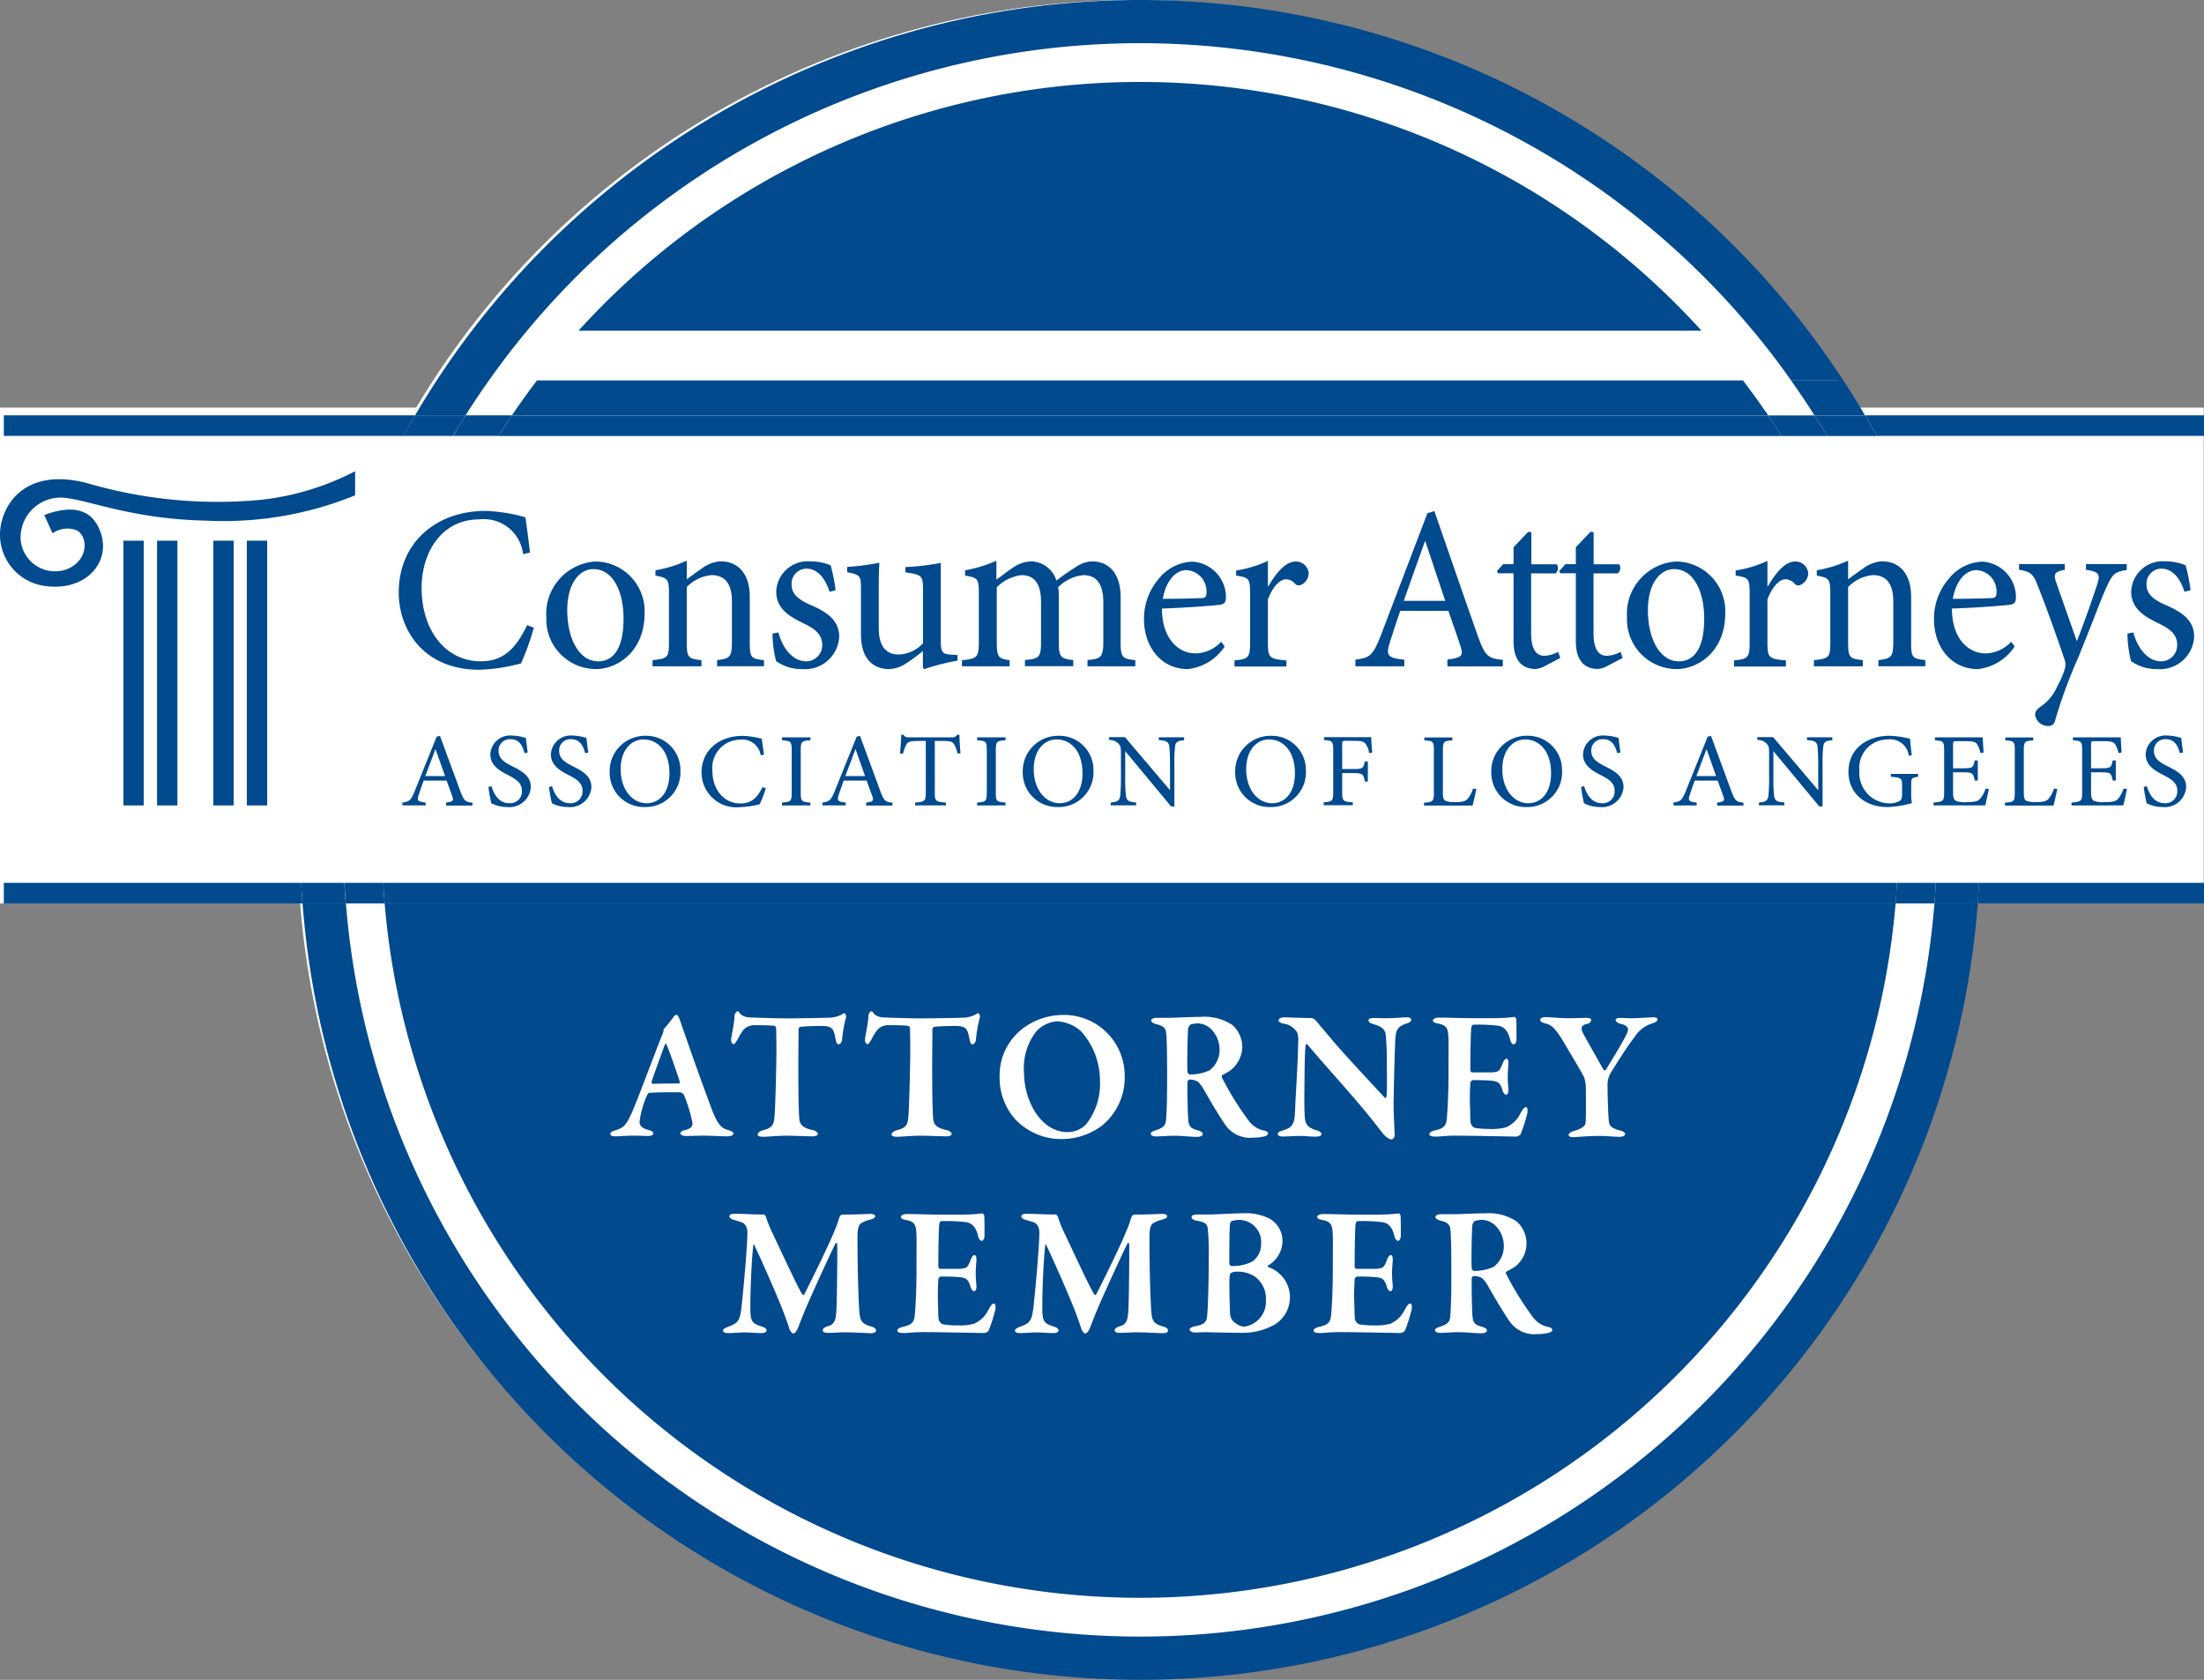
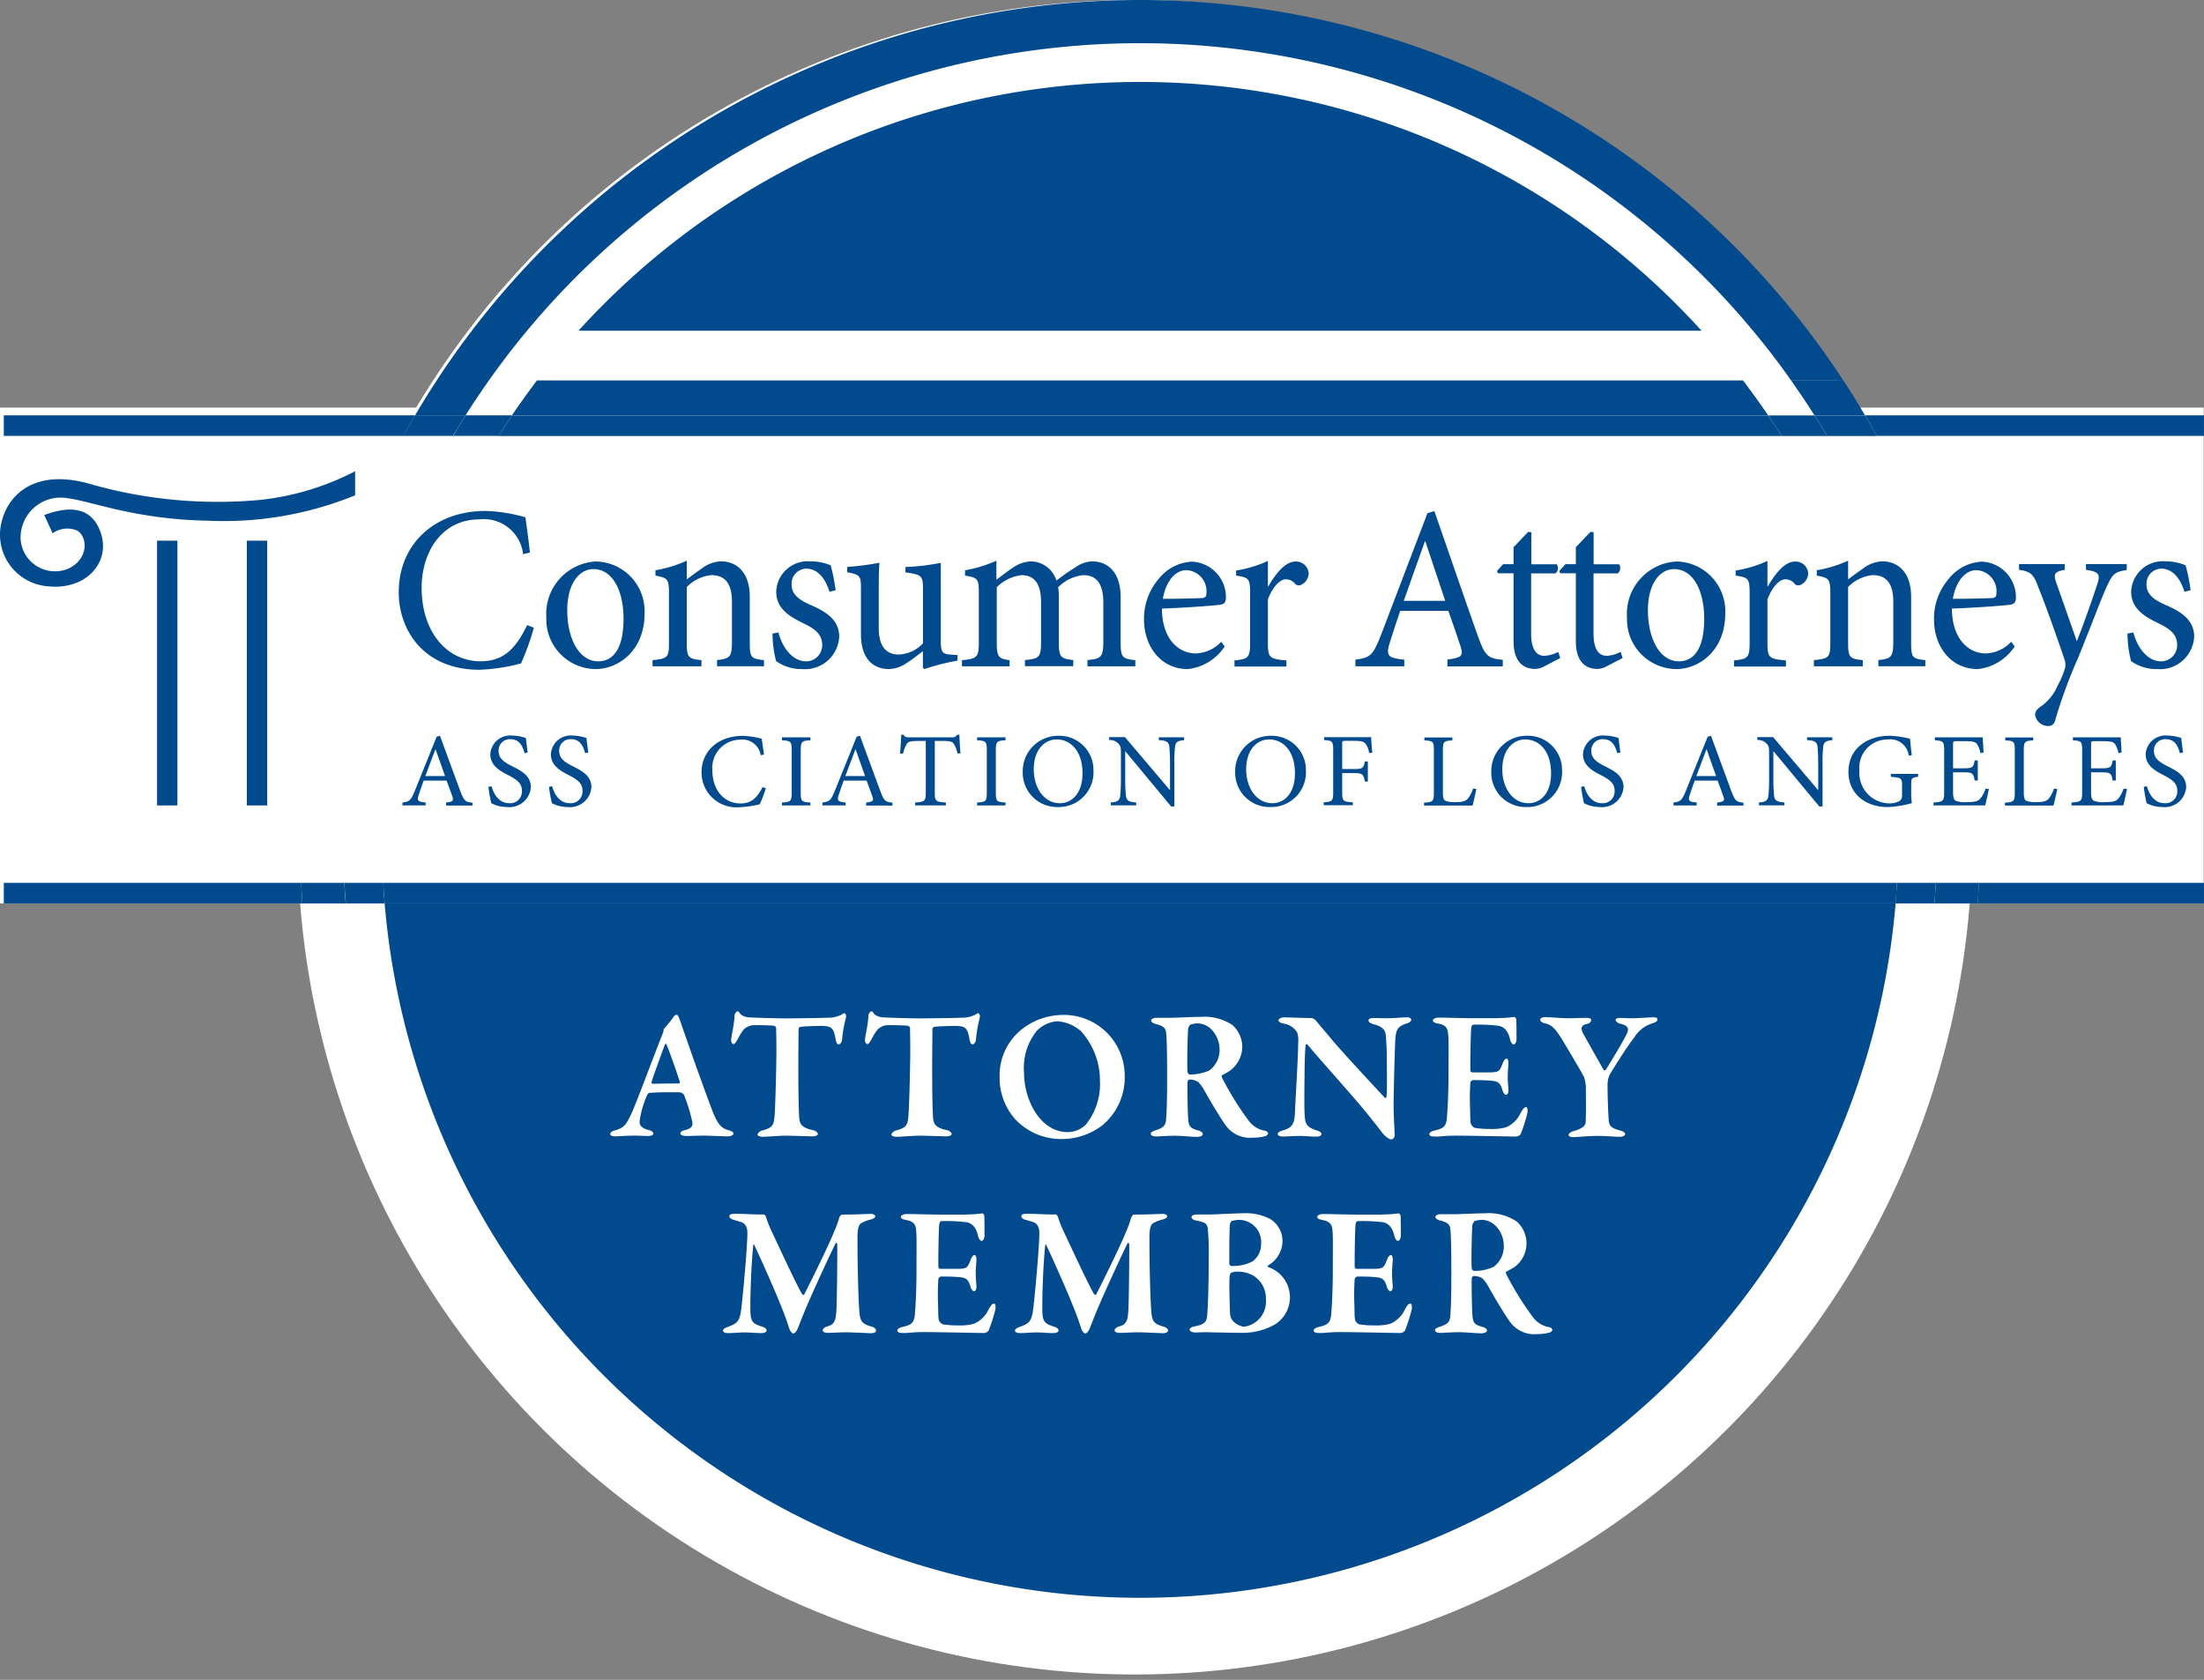
<svg xmlns="http://www.w3.org/2000/svg" width="200.026" height="152.483" viewBox="0 0 200.026 152.483">
  <rect x="0" y="0" width="200.026" height="152.483" fill="#808080" stroke="none" />
  <defs>
    <style> .cls-1 { fill: #fff; } .cls-2 { fill: #024a8e; } </style>
  </defs>
  <g id="Consumer_Attorneys_of_Los_Angeles_CAALA_-_Square" data-name="Consumer Attorneys of Los Angeles (CAALA) - Square" transform="translate(-548.917 -768.9)">
    <rect id="Rectangle_110" data-name="Rectangle 110" class="cls-1" width="200" height="45" transform="translate(548.917 805.9)" />
    <circle id="Ellipse_20" data-name="Ellipse 20" class="cls-1" cx="76" cy="76" r="76" transform="translate(575.917 768.9)" />
    <g id="badge" transform="translate(549.262 768.9)">
      <g id="Group_3626" data-name="Group 3626">
        <path id="Path_2066" data-name="Path 2066" class="cls-2" d="M2280.339,1532.9v1.867H2259.8c.042-.619.084-1.238.115-1.867Z" transform="translate(-2080.659 -1452.76)" />
        <path id="Path_2067" data-name="Path 2067" class="cls-2" d="M2193.155,1128.3v1.867h-29.7c-.346-.629-.7-1.248-1.06-1.867Z" transform="translate(-1993.476 -1090.601)" />
        <path id="Path_2068" data-name="Path 2068" class="cls-2" d="M2222.526,1532.9h3.923c-.031.619-.073,1.248-.115,1.867H2222.4C2222.452,1534.148,2222.484,1533.519,2222.526,1532.9Z" transform="translate(-2047.182 -1452.76)" />
-         <path id="Path_2069" data-name="Path 2069" class="cls-2" d="M958.6,1550.7h3.934a76.236,76.236,0,0,1-152.036,0h3.934a72.314,72.314,0,0,0,144.168,0Z" transform="translate(-783.384 -1468.693)" />
        <path id="Path_2070" data-name="Path 2070" class="cls-2" d="M2188.837,1532.9h3.524c-.031.629-.073,1.248-.126,1.867H2188.7C2188.753,1534.148,2188.795,1533.519,2188.837,1532.9Z" transform="translate(-2017.018 -1452.76)" />
        <path id="Path_2071" data-name="Path 2071" class="cls-2" d="M880.2,1532.9h137.392c-.031.619-.073,1.248-.126,1.867H880.336C880.284,1534.148,880.242,1533.519,880.2,1532.9Z" transform="translate(-845.773 -1452.76)" />
        <path id="Path_2072" data-name="Path 2072" class="cls-2" d="M881.5,1550.7h137.13a68.808,68.808,0,0,1-137.13,0Z" transform="translate(-846.937 -1468.693)" />
        <path id="Path_2073" data-name="Path 2073" class="cls-2" d="M2124.343,1130.267h-4.51c-.367-.629-.745-1.248-1.133-1.867h4.584C2123.641,1129.008,2124,1129.638,2124.343,1130.267Z" transform="translate(-1954.36 -1090.69)" />
        <path id="Path_2074" data-name="Path 2074" class="cls-2" d="M2105.1,1101.268h-4.584c-.682-1.08-1.385-2.129-2.119-3.168h4.741C2103.823,1099.139,2104.484,1100.2,2105.1,1101.268Z" transform="translate(-1936.19 -1063.568)" />
        <path id="Path_2075" data-name="Path 2075" class="cls-2" d="M1029.227,798.921A72.337,72.337,0,0,0,914.5,803.442c-.734,1.038-1.437,2.087-2.119,3.168H907.8a76.254,76.254,0,0,1,129.63-3.168h-4.741C1031.6,801.879,1030.444,800.379,1029.227,798.921Z" transform="translate(-870.478 -768.9)" />
        <path id="Path_2076" data-name="Path 2076" class="cls-2" d="M2083.939,1130.267h-4.123c-.4-.629-.808-1.248-1.217-1.867h4.206C2083.184,1129.008,2083.572,1129.638,2083.939,1130.267Z" transform="translate(-1918.466 -1090.69)" />
        <path id="Path_2077" data-name="Path 2077" class="cls-2" d="M1096.455,1130.267H980c.4-.629.808-1.248,1.217-1.867h114.011C1095.647,1129.008,1096.056,1129.627,1096.455,1130.267Z" transform="translate(-935.105 -1090.69)" />
        <path id="Path_2078" data-name="Path 2078" class="cls-2" d="M1105.621,1101.268H991.6c.734-1.08,1.49-2.129,2.276-3.168h109.458C1104.121,1099.139,1104.887,1100.2,1105.621,1101.268Z" transform="translate(-945.488 -1063.568)" />
        <path id="Path_2079" data-name="Path 2079" class="cls-2" d="M1151.127,862.384H1049.2a68.8,68.8,0,0,1,101.927,0Z" transform="translate(-997.046 -832.363)" />
        <path id="Path_2080" data-name="Path 2080" class="cls-2" d="M941.933,1128.3h4.206c-.42.619-.829,1.238-1.217,1.867H940.8C941.157,1129.548,941.534,1128.919,941.933,1128.3Z" transform="translate(-900.017 -1090.601)" />
        <path id="Path_2081" data-name="Path 2081" class="cls-2" d="M898.67,1128.3h4.584c-.388.619-.766,1.238-1.143,1.867H897.6C897.957,1129.548,898.313,1128.919,898.67,1128.3Z" transform="translate(-861.348 -1090.601)" />
        <path id="Path_2082" data-name="Path 2082" class="cls-2" d="M552,1128.3h37.332c-.367.619-.713,1.238-1.059,1.867H552Z" transform="translate(-552 -1090.601)" />
        <path id="Path_2083" data-name="Path 2083" class="cls-2" d="M850.35,1534.767h-3.524c-.052-.619-.094-1.238-.126-1.867h3.524C850.256,1533.519,850.3,1534.148,850.35,1534.767Z" transform="translate(-815.787 -1452.76)" />
        <path id="Path_2084" data-name="Path 2084" class="cls-2" d="M813.249,1534.767h-3.934c-.042-.619-.084-1.238-.115-1.867h3.923C813.155,1533.519,813.2,1534.148,813.249,1534.767Z" transform="translate(-782.221 -1452.76)" />
        <path id="Path_2085" data-name="Path 2085" class="cls-2" d="M579.1,1534.767H552V1532.9h26.99C579.011,1533.519,579.053,1534.148,579.1,1534.767Z" transform="translate(-552 -1452.76)" />
      </g>
    </g>
    <g id="ATTORNEY_MEMBER" data-name="ATTORNEY MEMBER" transform="translate(604.301 860.704)">
      <g id="MEMBER" transform="translate(10.227 18.325)">
        <path id="R" class="cls-1" d="M1797.433,1823.73a6.482,6.482,0,0,1-.64.357c-.084.031-.063.168-.031.241a27.277,27.277,0,0,0,2.476,3.975,2.288,2.288,0,0,0,1.416.839c.168.031.294.168.294.241,0,.1-.147.22-.262.252a4.217,4.217,0,0,1-1.1.136,2.718,2.718,0,0,1-2.476-1.1c-.462-.64-1.3-2.024-1.983-3.241a3.39,3.39,0,0,0-.524-.713,1.437,1.437,0,0,0-.787-.22.224.224,0,0,0-.178.168c-.031.336,0,2.58.052,3.357.052.724.168.892.923,1.1.283.084.4.2.4.325,0,.189-.315.252-.514.252-.577,0-1.3-.1-2.1-.1-.577,0-1.4.063-1.573.063-.409,0-.525-.115-.525-.273,0-.1.178-.2.4-.273.755-.241.934-.441.986-.975.094-1.3.094-2.717.094-4.154,0-1.8-.031-3.241-.084-3.692-.031-.409-.178-.661-.955-.839-.231-.063-.409-.189-.409-.325,0-.115.2-.241.472-.241h1.2c.608,0,1.972-.084,2.853-.084a4.558,4.558,0,0,1,2.853.745,2.659,2.659,0,0,1-.273,4.185Zm-1.594-3.745a1.837,1.837,0,0,0-1.332-.587,2.606,2.606,0,0,0-.619.115.8.8,0,0,0-.2.357c-.052.577-.115,3.525-.052,3.965a.268.268,0,0,0,.21.2,4.183,4.183,0,0,0,1.773-.367,2.313,2.313,0,0,0,.923-1.888,2.589,2.589,0,0,0-.7-1.794Z" transform="translate(-1725.674 -1818.8)" />
        <path id="E" class="cls-1" d="M1691.541,1818.985a10.582,10.582,0,0,0,1.448-.1c.063-.021.178.1.2.22.021.3.021,1.469.021,1.8,0,.241-.115.472-.262.472s-.283-.252-.315-.42c-.21-.944-.671-1.2-1.049-1.269a14.837,14.837,0,0,0-2.287-.1c-.063,0-.2.063-.21.472-.031.42-.084,2.769-.063,3.692a.187.187,0,0,0,.168.168h1.311c1.164,0,1.133-.063,1.448-.808.094-.252.21-.441.357-.441s.178.283.168.472c-.031.472-.063.776-.063,1.164,0,.451.031.724.063,1.143.021.3-.084.5-.21.5s-.262-.2-.315-.367c-.21-.745-.43-.86-1.07-.913-.524-.052-1.133-.052-1.647-.052-.063,0-.21.168-.21.2a21.419,21.419,0,0,0-.031,2.339c.021.409,0,1.028.063,1.385a.691.691,0,0,0,.357.409,7.718,7.718,0,0,0,1.332.1,4.994,4.994,0,0,0,1.51-.147,2.59,2.59,0,0,0,1.3-1.248c.231-.441.378-.587.514-.587.168,0,.147.357.136.493a14.226,14.226,0,0,1-.619,1.962.616.616,0,0,1-.4.22c-.178,0-4.238-.084-5.465-.084-1.1,0-1.28.084-1.867.084-.315,0-.556-.052-.556-.22,0-.147.21-.273.493-.336.839-.2,1.049-.367,1.112-1.28.052-.713.136-1.993.136-4.081,0-1.993.021-2.769-.021-3.252-.031-.608-.168-.944-.871-1.08-.346-.063-.525-.136-.525-.3,0-.147.283-.252.514-.252.776,0,2.119.052,2.969.052h2.434Z" transform="translate(-1631.688 -1818.87)" />
        <path id="B" class="cls-1" d="M1585.112,1823.541c-.052.021-.031.147.021.147a2.9,2.9,0,0,1,.577,5.224,5.893,5.893,0,0,1-2.937.745c-.462,0-2.266-.031-3-.052-.587-.021-.986.021-1.248.021-.294,0-.524-.115-.524-.273s.283-.252.462-.283c1-.2,1.07-.451,1.133-1.028.031-.357.136-2.045.136-5.381a21.443,21.443,0,0,0-.094-2.528c-.084-.367-.178-.5-1.038-.671-.21-.031-.43-.136-.43-.325,0-.136.241-.22.462-.22h1.08c.524,0,2.528-.115,3.2-.115a4.815,4.815,0,0,1,2.36.5,2.338,2.338,0,0,1,1.154,2.077A2.585,2.585,0,0,1,1585.112,1823.541Zm-2.727-4.133a3.124,3.124,0,0,0-.577.1.546.546,0,0,0-.147.273c-.031.273-.063.755-.063,3.587,0,.084.084.22.178.22a3.843,3.843,0,0,0,1.92-.409,1.912,1.912,0,0,0,.787-1.6,2.007,2.007,0,0,0-2.1-2.171Zm1.332,5.025a2.773,2.773,0,0,0-1.416-.325,1.155,1.155,0,0,0-.556.115c-.052.052-.136.136-.136.8-.021.441.031,2.465.063,2.969a1.214,1.214,0,0,0,.21.535,1.746,1.746,0,0,0,1.038.577,2.3,2.3,0,0,0,2-2.476,2.422,2.422,0,0,0-1.2-2.2Z" transform="translate(-1535.643 -1818.8)" />
        <path id="M" class="cls-1" d="M1427.87,1819.3c1.017,0,1.364.063,2.664.063a.413.413,0,0,1,.178.241,10.806,10.806,0,0,0,.619,1.521c.818,1.741,2.36,5.056,2.675,5.486a.249.249,0,0,0,.147.052c.378-.713,2.213-4.416,2.738-5.738a9.953,9.953,0,0,0,.472-1.3.725.725,0,0,1,.2-.252c1.154,0,2.465-.063,2.612-.063.2,0,.441.052.441.2,0,.168-.178.252-.472.325a3.017,3.017,0,0,0-.734.283c-.283.136-.4.493-.4,1.353,0,2.832.094,6.157.2,7,.084.556.231.839,1.049,1.059.283.063.441.241.441.357,0,.189-.241.252-.493.252-.178,0-1.72-.084-2.318-.084-.294,0-1.185.052-1.563.052-.262,0-.472-.063-.472-.241,0-.147.231-.3.462-.357.671-.168.724-.692.776-1.364.063-.829.094-5.182.084-6.021,0-.168-.094-.252-.168-.115-.546,1.1-1.92,4.1-2.4,5.213-.43.976-.776,1.867-.986,2.413-.2.493-.378.525-.462.525s-.231-.189-.315-.367c-.084-.273-.294-.923-.608-1.72-.85-2.161-2.287-5.308-2.591-5.937-.052-.1-.094-.063-.094.052-.136,1.133-.283,4.059-.262,5.885.021.965.168,1.185,1,1.448.346.115.472.22.472.367s-.2.241-.472.241c-.493,0-1.112-.063-1.51-.063s-1.08.063-1.458.063c-.241,0-.514-.031-.514-.241,0-.115.168-.22.441-.325.9-.325,1.08-.535,1.227-1.72.147-1.28.524-5.3.545-6.8,0-.22-.031-.86-.619-1.007-.262-.084-.472-.147-.671-.2-.115-.031-.346-.147-.346-.3S1427.513,1819.3,1427.87,1819.3Z" transform="translate(-1400.303 -1819.248)" />
        <path id="E-2" data-name="E" class="cls-1" d="M1331.341,1818.985a10.6,10.6,0,0,0,1.448-.1c.063-.021.178.1.2.22.021.3.021,1.469.021,1.8,0,.241-.115.472-.262.472s-.283-.252-.315-.42c-.21-.944-.671-1.2-1.049-1.269a14.805,14.805,0,0,0-2.287-.1c-.063,0-.2.063-.21.472-.031.42-.084,2.769-.063,3.692a.188.188,0,0,0,.168.168h1.311c1.164,0,1.133-.063,1.448-.808.094-.252.21-.441.357-.441s.178.283.168.472c-.031.472-.063.776-.063,1.164,0,.451.031.724.063,1.143.021.3-.084.5-.21.5s-.262-.2-.315-.367c-.21-.745-.43-.86-1.07-.913-.525-.052-1.133-.052-1.647-.052-.063,0-.21.168-.21.2a21.513,21.513,0,0,0-.031,2.339c.021.409,0,1.028.063,1.385a.692.692,0,0,0,.357.409,7.727,7.727,0,0,0,1.332.1,5,5,0,0,0,1.51-.147,2.59,2.59,0,0,0,1.3-1.248c.231-.441.378-.587.514-.587.168,0,.147.357.136.493a14.212,14.212,0,0,1-.619,1.962.617.617,0,0,1-.4.22c-.178,0-4.238-.084-5.465-.084-1.1,0-1.28.084-1.867.084-.315,0-.556-.052-.556-.22,0-.147.21-.273.493-.336.839-.2,1.049-.367,1.112-1.28.052-.713.136-1.993.136-4.081,0-1.993.021-2.769-.021-3.252-.031-.608-.168-.944-.871-1.08-.346-.063-.524-.136-.524-.3,0-.147.283-.252.514-.252.776,0,2.119.052,2.969.052h2.434Z" transform="translate(-1309.271 -1818.87)" />
        <path id="M-2" data-name="M" class="cls-1" d="M1175.27,1819.3c1.017,0,1.364.063,2.664.063a.416.416,0,0,1,.178.241,10.784,10.784,0,0,0,.619,1.521c.818,1.741,2.36,5.056,2.675,5.486a.249.249,0,0,0,.147.052c.378-.713,2.213-4.416,2.738-5.738a9.981,9.981,0,0,0,.472-1.3.727.727,0,0,1,.2-.252c1.154,0,2.465-.063,2.612-.063.2,0,.441.052.441.2,0,.168-.178.252-.472.325a3.028,3.028,0,0,0-.734.283c-.283.136-.4.493-.4,1.353,0,2.832.094,6.157.2,7,.084.556.231.839,1.049,1.059.283.063.441.241.441.357,0,.189-.241.252-.493.252-.178,0-1.72-.084-2.318-.084-.294,0-1.185.052-1.563.052-.262,0-.472-.063-.472-.241,0-.147.231-.3.462-.357.671-.168.724-.692.776-1.364.063-.829.094-5.182.084-6.021,0-.168-.094-.252-.168-.115-.545,1.1-1.92,4.1-2.4,5.213-.43.976-.776,1.867-.986,2.413-.2.493-.378.525-.462.525s-.231-.189-.315-.367c-.084-.273-.294-.923-.608-1.72-.85-2.161-2.287-5.308-2.591-5.937-.052-.1-.094-.063-.094.052-.136,1.133-.283,4.059-.262,5.885.021.965.168,1.185,1,1.448.346.115.472.22.472.367s-.2.241-.472.241c-.493,0-1.112-.063-1.51-.063s-1.08.063-1.458.063c-.241,0-.514-.031-.514-.241,0-.115.168-.22.441-.325.9-.325,1.08-.535,1.227-1.72.147-1.28.524-5.3.545-6.8,0-.22-.031-.86-.619-1.007-.262-.084-.472-.147-.671-.2-.115-.031-.346-.147-.346-.3S1174.913,1819.3,1175.27,1819.3Z" transform="translate(-1174.2 -1819.248)" />
      </g>
      <g id="ATTORNEY">
        <path id="Y" class="cls-1" d="M1881.8,1649.1c.4,0,1.374.1,2.129.1.462,0,.955-.031,1.594-.031.262,0,.409.084.409.189a.452.452,0,0,1-.378.357c-.556.115-.588.388-.378.829.2.367,1.185,2.129,1.888,3.357.031.052.168.021.21-.052.262-.42,1.416-2.3,1.825-3.115.283-.525.262-.86-.514-1.028-.231-.052-.44-.2-.44-.367,0-.115.231-.168.357-.168.43,0,.734.031,1.112.031.462,0,1.689-.084,1.951-.084.231,0,.378.031.378.189s-.178.273-.462.357a2.928,2.928,0,0,0-1.657,1.3c-.692.881-1.678,2.476-2.182,3.294a2.145,2.145,0,0,0-.231.913c0,.944.052,2.78.115,3.336.052.441.168.661,1.049.892.315.084.43.2.43.325s-.178.241-.514.241c-.231,0-1.427-.084-1.8-.084-1.08,0-2.171.115-2.381.115-.241,0-.43-.063-.43-.2,0-.1.136-.273.472-.357.871-.252,1.049-.525,1.07-.776.052-.776.021-2.633.021-3.252a3.77,3.77,0,0,0-.147-.829c-.283-.577-1.248-2.171-1.951-3.357-.724-1.185-1.038-1.416-1.573-1.552-.294-.063-.472-.189-.472-.336C1881.31,1649.173,1881.52,1649.1,1881.8,1649.1Z" transform="translate(-1796.901 -1648.575)" />
        <path id="E-3" data-name="E" class="cls-1" d="M1791.641,1648.985a10.622,10.622,0,0,0,1.448-.1c.063-.021.178.1.2.22.021.3.021,1.469.021,1.8,0,.241-.115.472-.262.472s-.283-.252-.315-.42c-.21-.944-.671-1.2-1.049-1.269a14.836,14.836,0,0,0-2.287-.1c-.063,0-.2.063-.21.472-.031.42-.084,2.769-.063,3.692a.188.188,0,0,0,.168.168h1.311c1.164,0,1.133-.063,1.448-.808.094-.252.21-.44.357-.44s.178.283.168.472c-.031.472-.063.776-.063,1.164,0,.451.031.724.063,1.143.021.3-.084.5-.21.5s-.262-.2-.315-.367c-.21-.745-.43-.86-1.07-.913-.525-.052-1.133-.052-1.647-.052-.063,0-.21.168-.21.2a21.421,21.421,0,0,0-.031,2.339c.021.409,0,1.028.063,1.385a.691.691,0,0,0,.357.409,7.69,7.69,0,0,0,1.332.1,4.994,4.994,0,0,0,1.51-.147,2.59,2.59,0,0,0,1.3-1.248c.231-.441.378-.587.514-.587.168,0,.147.357.136.493a14.189,14.189,0,0,1-.619,1.962.615.615,0,0,1-.4.22c-.178,0-4.238-.084-5.465-.084-1.1,0-1.28.084-1.867.084-.315,0-.556-.052-.556-.22,0-.147.21-.273.493-.336.839-.2,1.049-.367,1.112-1.28.052-.713.136-1.993.136-4.08,0-1.993.021-2.769-.021-3.252-.031-.608-.168-.944-.871-1.08-.346-.063-.525-.136-.525-.3,0-.147.283-.252.514-.252.776,0,2.119.052,2.969.052h2.434Z" transform="translate(-1711.061 -1648.377)" />
        <path id="N" class="cls-1" d="M1654.8,1649.21c.357,0,1.657.063,2.5.063a.89.89,0,0,1,.357.22c.241.3.7.829,1.374,1.636.808,1.007,4.017,4.437,4.888,5.381.084.084.147-.063.147-.1.084-.493.031-2.392.031-3.808,0-.577-.052-1.364-.094-1.8-.031-.336-.2-.724-1.017-.944-.325-.084-.546-.189-.546-.388,0-.115.178-.2.472-.2.409,0,.787.021,1.112.021.787,0,1.458-.084,1.888-.084.283,0,.4.1.4.22s-.115.252-.409.336c-.85.283-.934.587-1.018,1.269-.052.608-.168,4.878-.168,6.3,0,.713.094,2.192.094,2.633a.4.4,0,0,1-.262.325c-.346,0-.734-.441-.892-.64-.315-.42-.619-.808-1.07-1.364-1.542-1.941-4.217-4.836-5.685-6.608-.084-.1-.178.031-.178.084-.031.451-.063.839-.084,2.171-.021,2.339-.052,3.629.031,4.448.063.535.241.829,1.038,1.08.346.1.462.22.462.325,0,.189-.231.252-.545.252-.472,0-.85-.063-1.427-.063-.357,0-1.28.052-1.563.052-.231,0-.43-.084-.43-.22,0-.168.2-.252.357-.3.755-.241,1.154-.367,1.2-1.636.084-1.888.294-5.129.294-6.346a2.3,2.3,0,0,0-.094-.944,1.719,1.719,0,0,0-1.269-.808c-.178-.031-.43-.168-.43-.283C1654.305,1649.326,1654.5,1649.21,1654.8,1649.21Z" transform="translate(-1593.623 -1648.665)" />
        <path id="R-2" data-name="R" class="cls-1" d="M1551.533,1653.73a6.479,6.479,0,0,1-.64.357c-.084.031-.063.168-.031.241a27.263,27.263,0,0,0,2.475,3.976,2.288,2.288,0,0,0,1.416.839c.168.031.294.168.294.241,0,.1-.147.22-.262.252a4.216,4.216,0,0,1-1.1.136,2.718,2.718,0,0,1-2.476-1.1c-.462-.64-1.3-2.024-1.983-3.241a3.379,3.379,0,0,0-.524-.713,1.434,1.434,0,0,0-.787-.22.224.224,0,0,0-.178.168c-.031.336,0,2.58.052,3.357.052.724.168.892.923,1.1.283.084.4.2.4.325,0,.189-.315.252-.514.252-.577,0-1.3-.1-2.1-.1-.577,0-1.4.063-1.573.063-.409,0-.525-.115-.525-.273,0-.1.178-.2.4-.273.755-.241.934-.441.986-.975.094-1.3.094-2.717.094-4.154,0-1.8-.031-3.241-.084-3.692-.031-.409-.178-.661-.954-.839-.231-.063-.409-.189-.409-.325,0-.115.2-.241.472-.241h1.2c.608,0,1.972-.084,2.853-.084a4.559,4.559,0,0,1,2.853.745,2.718,2.718,0,0,1,.892,2,2.765,2.765,0,0,1-1.17,2.178Zm-1.594-3.745a1.838,1.838,0,0,0-1.332-.587,2.611,2.611,0,0,0-.619.115.8.8,0,0,0-.2.357c-.052.577-.115,3.524-.052,3.965a.268.268,0,0,0,.21.2,4.18,4.18,0,0,0,1.773-.367,2.313,2.313,0,0,0,.923-1.888A2.691,2.691,0,0,0,1549.939,1649.985Z" transform="translate(-1495.341 -1648.307)" />
        <path id="O" class="cls-1" d="M1424.95,1652.665a5.631,5.631,0,0,1-2.066,4.584,6.067,6.067,0,0,1-3.6,1.217,5.712,5.712,0,0,1-4.269-1.8,5.626,5.626,0,0,1-1.416-3.86,5.337,5.337,0,0,1,2.119-4.385,6.065,6.065,0,0,1,3.493-1.217,5.516,5.516,0,0,1,5.739,5.461Zm-7.983-4.018a5.349,5.349,0,0,0-1.154,3.776c0,2.6,1.542,5.413,3.944,5.413a2.345,2.345,0,0,0,1.678-.692,5.888,5.888,0,0,0,1.269-3.965,6.688,6.688,0,0,0-1.71-4.49,3.593,3.593,0,0,0-2.171-.913,2.9,2.9,0,0,0-1.856.871Z" transform="translate(-1378.261 -1646.875)" />
        <path id="T" class="cls-1" d="M1305.749,1644.677a2.623,2.623,0,0,0,1.269-.273c.136-.084.2-.136.262-.136.084,0,.21.189.147.42a11.988,11.988,0,0,0-.346,1.962c0,.147-.115.441-.315.441-.115,0-.21-.084-.283-.525-.168-.965-.378-1.112-1.185-1.143-.4,0-1.594.021-2,.084a.245.245,0,0,0-.168.2c0,.776-.021,2.056-.021,3.5,0,1.941.021,3.724.084,4.573.052.535.178.881,1.28,1.112.231.052.409.241.409.336,0,.147-.283.22-.462.22-.136,0-2-.063-2.434-.063-.514,0-1.773.1-2.056.1-.315,0-.514-.063-.514-.2s.2-.3.357-.357c1.07-.273,1.133-.493,1.2-1.668.063-1,.147-4.353.147-5.633,0-.965-.021-1.531-.021-1.972a.259.259,0,0,0-.178-.241c-.315-.052-1.49-.063-1.857-.063a1.41,1.41,0,0,0-.9.388,4.791,4.791,0,0,0-.556.892c-.2.336-.294.441-.357.441-.168,0-.241-.2-.241-.367,0-.325.294-1.416.315-2.276,0-.063.147-.336.262-.336s.178.136.283.273a1.318,1.318,0,0,0,.671.273c.357.031,2.528.1,3.64.1C1303.126,1644.729,1305.214,1644.708,1305.749,1644.677Z" transform="translate(-1273.892 -1644.1)" />
        <path id="T-2" data-name="T" class="cls-1" d="M1189.948,1644.677a2.623,2.623,0,0,0,1.269-.273c.136-.084.2-.136.262-.136.084,0,.21.189.147.42a12,12,0,0,0-.346,1.962c0,.147-.115.441-.315.441-.115,0-.21-.084-.283-.525-.168-.965-.378-1.112-1.185-1.143-.4,0-1.594.021-2,.084a.245.245,0,0,0-.168.2c0,.776-.021,2.056-.021,3.5,0,1.941.021,3.724.084,4.573.052.535.178.881,1.28,1.112.231.052.409.241.409.336,0,.147-.283.22-.462.22-.136,0-2-.063-2.434-.063-.514,0-1.773.1-2.056.1-.315,0-.514-.063-.514-.2s.2-.3.357-.357c1.07-.273,1.133-.493,1.2-1.668.063-1,.147-4.353.147-5.633,0-.965-.021-1.531-.021-1.972a.259.259,0,0,0-.178-.241c-.315-.052-1.49-.063-1.857-.063a1.408,1.408,0,0,0-.9.388,4.8,4.8,0,0,0-.556.892c-.2.336-.294.441-.357.441-.168,0-.241-.2-.241-.367,0-.325.294-1.416.315-2.276,0-.063.147-.336.262-.336s.178.136.283.273a1.317,1.317,0,0,0,.671.273c.357.031,2.528.1,3.64.1C1187.326,1644.729,1189.4,1644.708,1189.948,1644.677Z" transform="translate(-1170.239 -1644.1)" />
        <path id="A" class="cls-1" d="M1082.983,1647.477c.147.409.441,1.269.661,1.888.9,2.612,2.024,5.664,2.35,6.514.545,1.364.9,1.531,1.458,1.7.283.084.43.189.43.3s-.168.252-.546.252c-.409,0-1.647-.063-2.15-.063-.546,0-1.185.031-1.6.031-.325,0-.524-.1-.524-.252,0-.084.115-.22.43-.283.671-.168.692-.441.661-.713a14.78,14.78,0,0,0-.755-2.465.512.512,0,0,0-.4-.252c-1.741-.021-2.528.031-2.759.052-.052,0-.147.115-.178.168a8.662,8.662,0,0,0-.7,2.444c0,.336.168.577.776.745.325.084.472.189.472.336s-.231.22-.493.22c-.294,0-.7-.031-1.311-.031-.64,0-1.374.063-1.626.063-.378,0-.472-.1-.472-.2,0-.115.063-.241.409-.336.839-.241,1.017-.5,1.49-1.5.4-.808,2.171-5.612,2.853-7.29a1.16,1.16,0,0,0,.084-.3c0-.052-.021-.1.031-.136a10.745,10.745,0,0,0,.85-1.049.411.411,0,0,1,.294-.22C1082.8,1647.1,1082.847,1647.142,1082.983,1647.477Zm.031,5.717c-.241-.8-.965-2.832-1.2-3.388-.031-.115-.136-.084-.178.052-.294.808-1.08,2.937-1.185,3.336a.14.14,0,0,0,.115.168c.64-.021,1.857-.031,2.381-.031a.13.13,0,0,0,.063-.136Z" transform="translate(-1076.7 -1646.785)" />
      </g>
    </g>
    <g id="ASSOCIATION_OF_LOS_ANGELES" data-name="ASSOCIATION OF LOS ANGELES" transform="translate(585.44 835.592)">
      <g id="ANGELES" transform="translate(115.354 0.084)">
        <path id="S" class="cls-2" d="M2406.783,1407.094c-.178-.608-.43-1.269-1.28-1.269a1.014,1.014,0,0,0-1.08,1.049c0,.692.472,1.017,1.238,1.406s1.689.829,1.689,1.9a1.949,1.949,0,0,1-2.161,1.8,3.2,3.2,0,0,1-.955-.147,3.674,3.674,0,0,1-.472-.2,13.141,13.141,0,0,1-.262-1.479l.283-.063c.157.577.6,1.542,1.594,1.542a1.069,1.069,0,0,0,1.165-1.143c0-.7-.535-1.038-1.269-1.416-.619-.325-1.6-.8-1.6-1.878a1.8,1.8,0,0,1,2-1.7,4.048,4.048,0,0,1,1.227.22c.042.346.084.713.168,1.311Z" transform="translate(-2360.818 -1405.5)" />
        <path id="E-4" data-name="E" class="cls-2" d="M2346.035,1411.678c-.063.315-.252,1.206-.336,1.5H2341v-.262c.881-.063.965-.147.965-.913v-3.787c0-.86-.073-.881-.839-.955V1407h4.343c0,.241.052.881.073,1.374l-.283.052a2.367,2.367,0,0,0-.315-.818c-.136-.2-.4-.262-1.1-.262h-.745c-.3,0-.325.021-.325.3v2.161h.913c.881,0,.923-.073,1.049-.713h.283v1.825h-.283c-.126-.682-.2-.745-1.039-.745h-.923v1.8c0,.451.063.65.231.776a2.238,2.238,0,0,0,1.017.126c.745,0,1.018-.073,1.227-.325a2.7,2.7,0,0,0,.472-.892Z" transform="translate(-2304.874 -1406.843)" />
        <path id="L" class="cls-2" d="M2288.152,1411.778c-.063.294-.262,1.2-.346,1.5H2283.4v-.262c.818-.052.892-.126.892-.934v-3.808c0-.808-.063-.86-.86-.913v-.262h2.538v.262c-.766.052-.86.1-.86.913v3.766c0,.514.052.7.22.8a2.213,2.213,0,0,0,.934.126c.535,0,.871-.052,1.091-.294a2.7,2.7,0,0,0,.493-.934Z" transform="translate(-2253.316 -1406.932)" />
        <path id="E-5" data-name="E" class="cls-2" d="M2226.625,1411.678c-.063.315-.252,1.206-.335,1.5h-4.69v-.262c.881-.063.965-.147.965-.913v-3.787c0-.86-.073-.881-.839-.955V1407h4.343c0,.241.052.881.073,1.374l-.283.052a2.378,2.378,0,0,0-.315-.818c-.136-.2-.4-.262-1.1-.262h-.745c-.3,0-.325.021-.325.3v2.161h.913c.881,0,.923-.073,1.049-.713h.283v1.825h-.283c-.126-.682-.2-.745-1.039-.745h-.923v1.8c0,.451.063.65.231.776a2.237,2.237,0,0,0,1.018.126c.745,0,1.018-.073,1.227-.325a2.7,2.7,0,0,0,.472-.892Z" transform="translate(-2197.999 -1406.843)" />
        <path id="G" class="cls-2" d="M2154.315,1409.324c-.587.084-.619.136-.619.692v.808a4.567,4.567,0,0,0,.063.892,9.495,9.495,0,0,1-2.182.357c-2.14,0-3.577-1.3-3.577-3.189,0-2.213,1.815-3.283,3.724-3.283a8.582,8.582,0,0,1,1.867.273c.031.336.073.86.157,1.49l-.273.052a1.686,1.686,0,0,0-1.9-1.479,2.563,2.563,0,0,0-2.58,2.832,2.756,2.756,0,0,0,2.706,2.969,2,2,0,0,0,.85-.168c.2-.1.315-.22.315-.619v-.808c0-.682-.063-.745-1.018-.818v-.262h2.476v.262Z" transform="translate(-2132.119 -1405.589)" />
        <path id="N-2" data-name="N" class="cls-2" d="M2075.908,1407.173c-.545.031-.776.157-.818.567a12.035,12.035,0,0,0-.063,1.6v3.839h-.3l-4.143-4.993h-.021v2.392a14.288,14.288,0,0,0,.063,1.6c.052.483.273.6.934.64v.262h-2.308v-.262c.566-.031.808-.157.86-.619a15.257,15.257,0,0,0,.063-1.626v-2.1c0-.692-.021-.734-.2-.965a1.076,1.076,0,0,0-.871-.357v-.262h1.437l4.06,4.783h.031v-2.339c0-.881-.042-1.311-.063-1.584-.052-.43-.283-.556-.955-.587v-.262h2.3Z" transform="translate(-2061.495 -1406.753)" />
        <path id="A-2" data-name="A" class="cls-2" d="M2000.565,1411.925v-.262c.608-.073.7-.157.577-.525s-.325-.881-.535-1.469h-2.077c-.157.43-.3.829-.43,1.227-.21.6-.126.692.608.766v.262H1996.6v-.262c.608-.084.745-.147,1.091-.976l2.014-5,.3-.084c.608,1.636,1.259,3.451,1.878,5.108.315.818.441.9,1.07.965v.262h-2.392Zm-.954-5.087h-.021c-.315.818-.619,1.647-.913,2.423h1.794Z" transform="translate(-1996.6 -1405.589)" />
      </g>
      <g id="LOS" transform="translate(92.717 0.084)">
        <path id="S-2" data-name="S" class="cls-2" d="M1919.983,1407.094c-.178-.608-.43-1.269-1.28-1.269a1.014,1.014,0,0,0-1.08,1.049c0,.692.472,1.017,1.238,1.406s1.689.829,1.689,1.9a1.948,1.948,0,0,1-2.161,1.8,3.2,3.2,0,0,1-.955-.147,3.645,3.645,0,0,1-.472-.2,13.163,13.163,0,0,1-.262-1.479l.283-.063c.157.577.6,1.542,1.594,1.542a1.069,1.069,0,0,0,1.164-1.143c0-.7-.535-1.038-1.269-1.416-.619-.325-1.6-.8-1.6-1.878a1.8,1.8,0,0,1,2-1.7,4.051,4.051,0,0,1,1.227.22c.042.346.084.713.168,1.311Z" transform="translate(-1902.445 -1405.5)" />
        <path id="O-2" data-name="O" class="cls-2" d="M1845.42,1408.757a3.156,3.156,0,0,1-3.252,3.315A3.113,3.113,0,0,1,1839,1408.9a3.21,3.21,0,0,1,3.273-3.3,3.1,3.1,0,0,1,3.147,3.157Zm-5.423-.126c0,1.794,1.007,3.094,2.371,3.094,1.08,0,2.056-.881,2.056-2.717,0-2.014-1.07-3.073-2.35-3.073-1.081,0-2.074.924-2.074,2.7Z" transform="translate(-1832.895 -1405.589)" />
        <path id="L-2" data-name="L" class="cls-2" d="M1785.552,1411.778c-.063.294-.262,1.2-.346,1.5H1780.8v-.262c.818-.052.892-.126.892-.934v-3.808c0-.808-.063-.86-.86-.913v-.262h2.538v.262c-.766.052-.86.1-.86.913v3.766c0,.514.052.7.22.8a2.216,2.216,0,0,0,.934.126c.535,0,.871-.052,1.091-.294a2.692,2.692,0,0,0,.493-.934Z" transform="translate(-1780.8 -1406.932)" />
      </g>
      <g id="OF" transform="translate(75.577 0.094)">
        <path id="F" class="cls-2" d="M1698.122,1408.248a1.839,1.839,0,0,0-.273-.766c-.157-.262-.367-.346-1.112-.346h-.745c-.283,0-.315.021-.315.294v2.266h1.007c.881,0,.923-.084,1.049-.692h.273v1.825h-.273c-.126-.65-.168-.766-1.049-.766h-1.007v1.72c0,.818.073.881.965.934v.262H1694v-.262c.776-.052.86-.115.86-.934V1408c0-.829-.073-.881-.829-.934v-.262h4.28c0,.346.052.955.094,1.4Z" transform="translate(-1685.965 -1406.674)" />
        <path id="O-3" data-name="O" class="cls-2" d="M1623.82,1408.757a3.156,3.156,0,0,1-3.252,3.315,3.113,3.113,0,0,1-3.168-3.168,3.21,3.21,0,0,1,3.273-3.3,3.1,3.1,0,0,1,3.147,3.153Zm-5.423-.126c0,1.794,1.007,3.094,2.371,3.094,1.08,0,2.056-.881,2.056-2.717,0-2.014-1.07-3.073-2.35-3.073-1.081,0-2.074.924-2.074,2.7Z" transform="translate(-1617.4 -1405.6)" />
      </g>
      <g id="ASSOCIATION">
        <path id="N-3" data-name="N" class="cls-2" d="M1515.108,1407.173c-.545.031-.776.157-.818.567a12.035,12.035,0,0,0-.063,1.6v3.839h-.3l-4.143-4.993h-.021v2.392a14.29,14.29,0,0,0,.063,1.6c.052.483.273.6.934.64v.262h-2.308v-.262c.567-.031.808-.157.86-.619a15.252,15.252,0,0,0,.063-1.626v-2.1c0-.692-.021-.734-.2-.965a1.076,1.076,0,0,0-.871-.357v-.262h1.437l4.059,4.783h.031v-2.339c0-.881-.042-1.311-.063-1.584-.052-.43-.283-.556-.955-.587v-.262h2.3Z" transform="translate(-1444.167 -1406.669)" />
        <path id="O-4" data-name="O" class="cls-2" d="M1440.02,1408.757a3.156,3.156,0,0,1-3.252,3.315,3.113,3.113,0,0,1-3.168-3.168,3.21,3.21,0,0,1,3.273-3.3,3.1,3.1,0,0,1,3.147,3.153Zm-5.423-.126c0,1.794,1.007,3.094,2.371,3.094,1.08,0,2.056-.881,2.056-2.717,0-2.014-1.07-3.073-2.35-3.073-1.081,0-2.074.924-2.074,2.7Z" transform="translate(-1377.303 -1405.506)" />
        <path id="I" class="cls-2" d="M1394.1,1413.178v-.262c.8-.052.881-.115.881-.923v-3.808c0-.808-.073-.871-.881-.923V1407h2.58v.262c-.8.052-.881.115-.881.923v3.808c0,.818.073.871.881.923v.262Z" transform="translate(-1341.946 -1406.759)" />
        <path id="T-3" data-name="T" class="cls-2" d="M1332.613,1406.41a2.266,2.266,0,0,0-.315-.85c-.157-.231-.325-.294-1.049-.294h-.692v4.689c0,.755.073.85,1.007.9v.262h-2.79v-.262c.881-.052.965-.157.965-.9v-4.689h-.608c-.808,0-1.007.073-1.133.294a2.9,2.9,0,0,0-.315.85h-.283c.052-.566.094-1.185.115-1.71h.2c.136.22.262.241.535.241h3.85a.506.506,0,0,0,.493-.241h.2c0,.441.052,1.133.094,1.689Z" transform="translate(-1282.242 -1404.7)" />
        <path id="A-3" data-name="A" class="cls-2" d="M1264.265,1411.925v-.262c.608-.073.7-.157.577-.525s-.325-.881-.535-1.469h-2.077c-.157.43-.3.829-.43,1.227-.21.6-.126.692.608.766v.262H1260.3v-.262c.608-.084.745-.147,1.091-.976l2.014-5,.3-.084c.609,1.636,1.259,3.451,1.878,5.108.315.818.441.9,1.07.965v.262h-2.392Zm-.955-5.087h-.021c-.315.818-.619,1.647-.913,2.423h1.794Z" transform="translate(-1222.181 -1405.506)" />
        <path id="I-2" data-name="I" class="cls-2" d="M1225.3,1413.178v-.262c.8-.052.881-.115.881-.923v-3.808c0-.808-.073-.871-.881-.923V1407h2.58v.262c-.8.052-.881.115-.881.923v3.808c0,.818.073.871.881.923v.262Z" transform="translate(-1190.852 -1406.759)" />
        <path id="C" class="cls-2" d="M1161.532,1410.452a9.648,9.648,0,0,1-.556,1.458,8.571,8.571,0,0,1-1.794.262,3.161,3.161,0,0,1-3.483-3.147c0-2,1.573-3.325,3.745-3.325a7.481,7.481,0,0,1,1.72.262c.073.546.136.923.2,1.437l-.294.063a1.687,1.687,0,0,0-1.888-1.416,2.555,2.555,0,0,0-2.5,2.79c0,1.783,1.07,3,2.549,3,1,0,1.521-.524,2-1.479Z" transform="translate(-1128.553 -1405.595)" />
-         <path id="O-5" data-name="O" class="cls-2" d="M1082.62,1408.757a3.156,3.156,0,0,1-3.252,3.315,3.113,3.113,0,0,1-3.168-3.168,3.21,3.21,0,0,1,3.273-3.3,3.1,3.1,0,0,1,3.147,3.153Zm-5.423-.126c0,1.794,1.007,3.094,2.371,3.094,1.08,0,2.056-.881,2.056-2.717,0-2.014-1.07-3.073-2.35-3.073-1.08,0-2.077.923-2.077,2.7Z" transform="translate(-1057.392 -1405.506)" />
        <path id="S-3" data-name="S" class="cls-2" d="M1026.983,1407.094c-.178-.608-.43-1.269-1.28-1.269a1.014,1.014,0,0,0-1.08,1.049c0,.692.472,1.017,1.238,1.406s1.689.829,1.689,1.9a1.948,1.948,0,0,1-2.161,1.8,3.2,3.2,0,0,1-.955-.147,3.667,3.667,0,0,1-.472-.2,13.2,13.2,0,0,1-.262-1.479l.283-.063c.157.577.6,1.542,1.594,1.542a1.069,1.069,0,0,0,1.164-1.143c0-.7-.535-1.038-1.269-1.416-.619-.325-1.6-.8-1.6-1.878a1.8,1.8,0,0,1,2-1.7,4.052,4.052,0,0,1,1.227.22c.042.346.084.713.168,1.311Z" transform="translate(-1010.399 -1405.416)" />
        <path id="S-4" data-name="S" class="cls-2" d="M974.583,1407.094c-.178-.608-.43-1.269-1.28-1.269a1.014,1.014,0,0,0-1.08,1.049c0,.692.472,1.017,1.238,1.406s1.689.829,1.689,1.9a1.948,1.948,0,0,1-2.161,1.8,3.2,3.2,0,0,1-.955-.147,3.677,3.677,0,0,1-.472-.2,13.166,13.166,0,0,1-.262-1.479l.283-.063c.157.577.6,1.542,1.594,1.542a1.069,1.069,0,0,0,1.164-1.143c0-.7-.535-1.038-1.269-1.416-.619-.325-1.6-.8-1.6-1.878a1.8,1.8,0,0,1,2-1.7,4.051,4.051,0,0,1,1.227.22c.042.346.084.713.168,1.311Z" transform="translate(-963.496 -1405.416)" />
        <path id="A-4" data-name="A" class="cls-2" d="M900.865,1411.925v-.262c.608-.073.7-.157.577-.525s-.325-.881-.535-1.469H898.83c-.157.43-.3.829-.43,1.227-.21.6-.126.692.608.766v.262H896.9v-.262c.608-.084.745-.147,1.091-.976l2.014-5,.3-.084c.608,1.636,1.259,3.451,1.878,5.108.315.818.441.9,1.07.965v.262h-2.392Zm-.955-5.087h-.021c-.315.818-.619,1.647-.913,2.423h1.794Z" transform="translate(-896.9 -1405.506)" />
      </g>
    </g>
    <g id="Consumer_Attorneys" data-name="Consumer Attorneys" transform="translate(585.105 815.285)">
      <g id="Attorneys" transform="translate(86.822 0.01)">
        <path id="s-5" data-name="s" class="cls-2" d="M2394.571,1257.458c-.388-1.248-1.1-2.1-2.108-2.1a1.366,1.366,0,0,0-1.332,1.458c0,.955.818,1.437,1.741,1.846,1.531.661,2.581,1.416,2.581,2.885a3.106,3.106,0,0,1-3.378,2.927,3.926,3.926,0,0,1-2.35-.724,10.141,10.141,0,0,1-.325-2.5l.535-.1c.367,1.4,1.29,2.622,2.518,2.622a1.459,1.459,0,0,0,1.458-1.479c0-.934-.6-1.437-1.615-1.93-1.227-.6-2.559-1.29-2.559-2.927a2.864,2.864,0,0,1,3.115-2.738,4.68,4.68,0,0,1,1.825.357,16.048,16.048,0,0,1,.451,2.266Z" transform="translate(-2319.33 -1250.136)" />
        <path id="y-2" data-name="y" class="cls-2" d="M2305.366,1257.545c-1.081.168-1.269.336-1.825,1.542-.514,1.122-1.143,2.885-2.559,6.378a45.318,45.318,0,0,0-2.109,5.738.607.607,0,0,1-.65.5,1.182,1.182,0,0,1-1.165-1.017c0-.336.189-.525.535-.766a4.36,4.36,0,0,0,1.51-1.888,7.715,7.715,0,0,0,.629-1.458,1.364,1.364,0,0,0-.021-.955c-.818-2.413-1.741-4.983-2.35-6.483-.43-1.164-.629-1.437-1.762-1.615V1257h4.154v.525c-.944.168-1.049.378-.776,1.164l1.867,5.318c.577-1.437,1.458-3.944,1.888-5.276.241-.808.1-1.038-1.06-1.206V1257h3.7v.545Z" transform="translate(-2235.369 -1252.196)" />
        <path id="e-6" data-name="e" class="cls-2" d="M2229.318,1262.6a4.6,4.6,0,0,1-3.336,2.056c-2.518,0-3.986-2.119-3.986-4.51a5.545,5.545,0,0,1,1.353-3.7,4.092,4.092,0,0,1,3.01-1.542,3.228,3.228,0,0,1,3.073,3.22c0,.42-.1.6-.472.682-.346.063-2.906.273-5.339.357.021,2.885,1.615,4.07,3.052,4.07a3.264,3.264,0,0,0,2.329-1.059Zm-5.612-4.322c1.143,0,2.276-.021,3.462-.063.367,0,.493-.126.493-.42a1.918,1.918,0,0,0-1.8-2.119C2224.912,1255.666,2224.01,1256.557,2223.706,1258.278Z" transform="translate(-2169.485 -1250.316)" />
        <path id="n-4" data-name="n" class="cls-2" d="M2123.953,1263.677v-.556c1.206-.126,1.353-.294,1.353-1.762v-3.535c0-1.458-.493-2.413-1.867-2.413a3.6,3.6,0,0,0-2.234,1.08v4.982c0,1.437.126,1.521,1.332,1.657v.556H2118.1v-.556c1.4-.147,1.49-.252,1.49-1.657v-4.385c0-1.353-.126-1.416-1.227-1.636v-.482a11.6,11.6,0,0,0,2.843-.871v1.7c.409-.315.86-.64,1.374-1a3.107,3.107,0,0,1,1.7-.64c1.615,0,2.644,1.164,2.644,3.22v4.091c0,1.437.1,1.521,1.29,1.657v.556h-4.259Z" transform="translate(-2076.488 -1249.6)" />
        <path id="r-3" data-name="r" class="cls-2" d="M2052.073,1256.6c.619-1.059,1.49-2.245,2.476-2.245a1.158,1.158,0,0,1,1.185,1.059,1.193,1.193,0,0,1-.65,1.038.474.474,0,0,1-.556-.042,1.09,1.09,0,0,0-.86-.441c-.535,0-1.185.64-1.636,1.825v3.881c0,1.4.1,1.521,1.678,1.657v.556H2049v-.556c1.269-.126,1.416-.252,1.416-1.657v-4.385c0-1.4-.1-1.479-1.269-1.657v-.462a10.961,10.961,0,0,0,2.885-.871v2.308h.042Z" transform="translate(-2014.636 -1249.779)" />
        <path id="o-6" data-name="o" class="cls-2" d="M1965.316,1259.52c0,3.409-2.413,5.045-4.437,5.045a4.515,4.515,0,0,1-4.479-4.678,4.761,4.761,0,0,1,4.479-5.087,4.507,4.507,0,0,1,4.437,4.72Zm-7.018-.315c0,2.675,1.122,4.657,2.8,4.657,1.269,0,2.308-.976,2.308-3.881,0-2.475-.965-4.49-2.738-4.49-1.268,0-2.368,1.309-2.368,3.714Z" transform="translate(-1931.75 -1250.226)" />
        <path id="t-4" data-name="t" class="cls-2" d="M1902.164,1241.278a2.015,2.015,0,0,1-.86.273c-1.29,0-2-.85-2-2.517v-6.168h-1.416l-.084-.21.556-.619h.944V1230.5l1.332-1.4.283.042v2.906h2.308a.61.61,0,0,1-.126.829h-2.192v5.444c0,1.72.671,2.035,1.185,2.035a2.851,2.851,0,0,0,1.269-.357l.189.556Z" transform="translate(-1879.297 -1227.222)" />
        <path id="t-5" data-name="t" class="cls-2" d="M1848.264,1241.278a2.016,2.016,0,0,1-.86.273c-1.29,0-2-.85-2-2.517v-6.168h-1.416l-.084-.21.556-.619h.944V1230.5l1.332-1.4.283.042v2.906h2.308a.61.61,0,0,1-.126.829H1847v5.444c0,1.72.671,2.035,1.185,2.035a2.85,2.85,0,0,0,1.269-.357l.189.556Z" transform="translate(-1831.05 -1227.222)" />
        <path id="A-5" data-name="A" class="cls-2" d="M1729.75,1225.277v-.6c1.29-.168,1.469-.336,1.206-1.164s-.671-1.972-1.122-3.262h-4.364c-.325.955-.629,1.846-.9,2.738-.451,1.332-.262,1.542,1.269,1.7v.6H1721.4v-.6c1.29-.189,1.573-.315,2.3-2.182l4.238-11.119.629-.189c1.269,3.64,2.643,7.668,3.954,11.36.65,1.825.923,2.014,2.255,2.14v.6h-5.024Zm-2-11.329h-.042c-.65,1.825-1.311,3.661-1.92,5.4h3.766Z" transform="translate(-1721.4 -1211.2)" />
      </g>
      <g id="Consumer">
        <path id="r-4" data-name="r" class="cls-2" d="M1619.874,1256.6c.619-1.059,1.49-2.245,2.475-2.245a1.158,1.158,0,0,1,1.185,1.059,1.193,1.193,0,0,1-.65,1.038.473.473,0,0,1-.556-.042,1.09,1.09,0,0,0-.86-.441c-.535,0-1.185.64-1.636,1.825v3.881c0,1.4.1,1.521,1.678,1.657v.556h-4.71v-.556c1.269-.126,1.416-.252,1.416-1.657v-4.385c0-1.4-.1-1.479-1.269-1.657v-.462a10.97,10.97,0,0,0,2.885-.871v2.308h.042Z" transform="translate(-1540.95 -1249.768)" />
        <path id="e-7" data-name="e" class="cls-2" d="M1545.818,1262.6a4.6,4.6,0,0,1-3.336,2.056c-2.517,0-3.986-2.119-3.986-4.51a5.544,5.544,0,0,1,1.353-3.7,4.09,4.09,0,0,1,3.01-1.542,3.228,3.228,0,0,1,3.073,3.22c0,.42-.1.6-.472.682-.346.063-2.906.273-5.339.357.021,2.885,1.615,4.07,3.052,4.07a3.263,3.263,0,0,0,2.329-1.059Zm-5.612-4.322c1.143,0,2.276-.021,3.462-.063.367,0,.493-.126.493-.42a1.919,1.919,0,0,0-1.8-2.119c-.949-.01-1.851.881-2.155,2.6Z" transform="translate(-1470.859 -1250.306)" />
        <path id="m-3" data-name="m" class="cls-2" d="M1392.392,1263.677v-.556c1.206-.126,1.437-.21,1.437-1.72v-3.535c0-1.5-.514-2.454-1.8-2.454a3.73,3.73,0,0,0-2.3,1.1,4.962,4.962,0,0,1,.063.892v4.133c0,1.332.189,1.458,1.311,1.584v.556h-4.385v-.556c1.269-.126,1.458-.231,1.458-1.636v-3.64c0-1.563-.535-2.433-1.783-2.433a3.807,3.807,0,0,0-2.234,1.1v4.983c0,1.374.168,1.5,1.164,1.636v.556H1381v-.556c1.353-.126,1.531-.252,1.531-1.636v-4.385c0-1.353-.063-1.458-1.248-1.657v-.482a11.787,11.787,0,0,0,2.843-.871v1.72c.43-.294.881-.682,1.49-1.08a3.025,3.025,0,0,1,1.678-.577,2.458,2.458,0,0,1,2.276,1.741,19.751,19.751,0,0,1,1.7-1.185,2.8,2.8,0,0,1,1.531-.556c1.594,0,2.6,1.164,2.6,3.241v4.091c0,1.416.168,1.5,1.332,1.636v.556h-4.343Z" transform="translate(-1329.884 -1249.589)" />
        <path id="u" class="cls-2" d="M1291.707,1264.785a21.145,21.145,0,0,0-3.01.766l-.126-.126v-1.5c-.472.357-.944.745-1.51,1.1a2.9,2.9,0,0,1-1.573.524c-1.374,0-2.538-.871-2.538-3.157v-4.154c0-1.164-.084-1.248-1.248-1.479v-.482a23.754,23.754,0,0,0,2.927-.378c-.063.661-.063,1.657-.063,3.094v2.843c0,1.888.881,2.392,1.8,2.392a3.14,3.14,0,0,0,2.213-1.017v-4.941c0-1.206-.126-1.29-1.594-1.5v-.482a21.221,21.221,0,0,0,3.21-.378v7.08c0,1.059.168,1.206.944,1.248l.577.042v.5Z" transform="translate(-1241.001 -1251.201)" />
        <path id="s-6" data-name="s" class="cls-2" d="M1222.271,1257.458c-.388-1.248-1.1-2.1-2.108-2.1a1.366,1.366,0,0,0-1.332,1.458c0,.955.818,1.437,1.741,1.846,1.531.661,2.58,1.416,2.58,2.885a3.106,3.106,0,0,1-3.378,2.927,3.928,3.928,0,0,1-2.35-.724,10.156,10.156,0,0,1-.325-2.5l.535-.1c.367,1.4,1.29,2.622,2.517,2.622a1.459,1.459,0,0,0,1.458-1.479c0-.934-.6-1.437-1.615-1.93-1.227-.6-2.559-1.29-2.559-2.927a2.864,2.864,0,0,1,3.115-2.738,4.679,4.679,0,0,1,1.825.357,16.05,16.05,0,0,1,.451,2.266Z" transform="translate(-1183.177 -1250.125)" />
        <path id="n-5" data-name="n" class="cls-2" d="M1119.153,1263.677v-.556c1.206-.126,1.353-.294,1.353-1.762v-3.535c0-1.458-.493-2.413-1.867-2.413a3.6,3.6,0,0,0-2.234,1.08v4.982c0,1.437.126,1.521,1.332,1.657v.556H1113.3v-.556c1.4-.147,1.49-.252,1.49-1.657v-4.385c0-1.353-.126-1.416-1.227-1.636v-.482a11.586,11.586,0,0,0,2.843-.871v1.7c.409-.315.86-.64,1.374-1a3.107,3.107,0,0,1,1.7-.64c1.615,0,2.643,1.164,2.643,3.22v4.091c0,1.437.1,1.521,1.29,1.657v.556h-4.259Z" transform="translate(-1090.265 -1249.589)" />
        <path id="o-7" data-name="o" class="cls-2" d="M1030.316,1259.52c0,3.409-2.413,5.045-4.437,5.045a4.515,4.515,0,0,1-4.479-4.678,4.761,4.761,0,0,1,4.479-5.087,4.507,4.507,0,0,1,4.437,4.72Zm-7.018-.315c0,2.675,1.122,4.657,2.8,4.657,1.269,0,2.308-.976,2.308-3.881,0-2.475-.965-4.49-2.738-4.49-1.268,0-2.368,1.309-2.368,3.714Z" transform="translate(-1008.005 -1250.216)" />
        <path id="C-2" data-name="C" class="cls-2" d="M905.962,1221.694a23.078,23.078,0,0,1-1.164,3.241,16.826,16.826,0,0,1-3.766.577c-5.1,0-7.332-3.64-7.332-7.018,0-4.448,3.315-7.4,7.878-7.4a14.991,14.991,0,0,1,3.619.577c.168,1.206.283,2.056.409,3.2l-.619.147a3.591,3.591,0,0,0-3.976-3.157c-3.42,0-5.234,2.99-5.234,6.21,0,3.965,2.255,6.671,5.36,6.671,2.087,0,3.189-1.164,4.217-3.283Z" transform="translate(-893.7 -1211.1)" />
      </g>
    </g>
    <g id="logo" transform="translate(548.941 811.676)">
-       <rect id="Rectangle_110-2" data-name="Rectangle 110" class="cls-2" width="1.846" height="24.032" transform="translate(11.178 6.304)" />
      <rect id="Rectangle_111" data-name="Rectangle 111" class="cls-2" width="1.846" height="24.032" transform="translate(14.23 6.304)" />
-       <rect id="Rectangle_112" data-name="Rectangle 112" class="cls-2" width="1.846" height="24.032" transform="translate(19.338 6.304)" />
      <rect id="Rectangle_113" data-name="Rectangle 113" class="cls-2" width="1.846" height="24.032" transform="translate(22.38 6.304)" />
      <path id="Path_2140" data-name="Path 2140" class="cls-2" d="M572.549,1179.3a42.04,42.04,0,0,1-15.682-1.51c-4.888-1.3-7.175,1.1-7.773,3.388a4.7,4.7,0,0,0,4.08,5.958c3.577.42,5.8-2.192,4.888-4.846-.871-2.549-3.084-2.371-5.129-1.615l.755,1.657a2.329,2.329,0,0,1,2.2-.262c1.018.556,1.1,2.643-.818,3.493a3.133,3.133,0,0,1-4.28-2.643,3.63,3.63,0,0,1,4.059-3.8c2.329.262,6.21,1.941,12.871,2.067a31.6,31.6,0,0,0,13.427-2.3V1176.7a24.3,24.3,0,0,1-8.6,2.6Z" transform="translate(-548.941 -1176.7)" />
    </g>
  </g>
</svg>